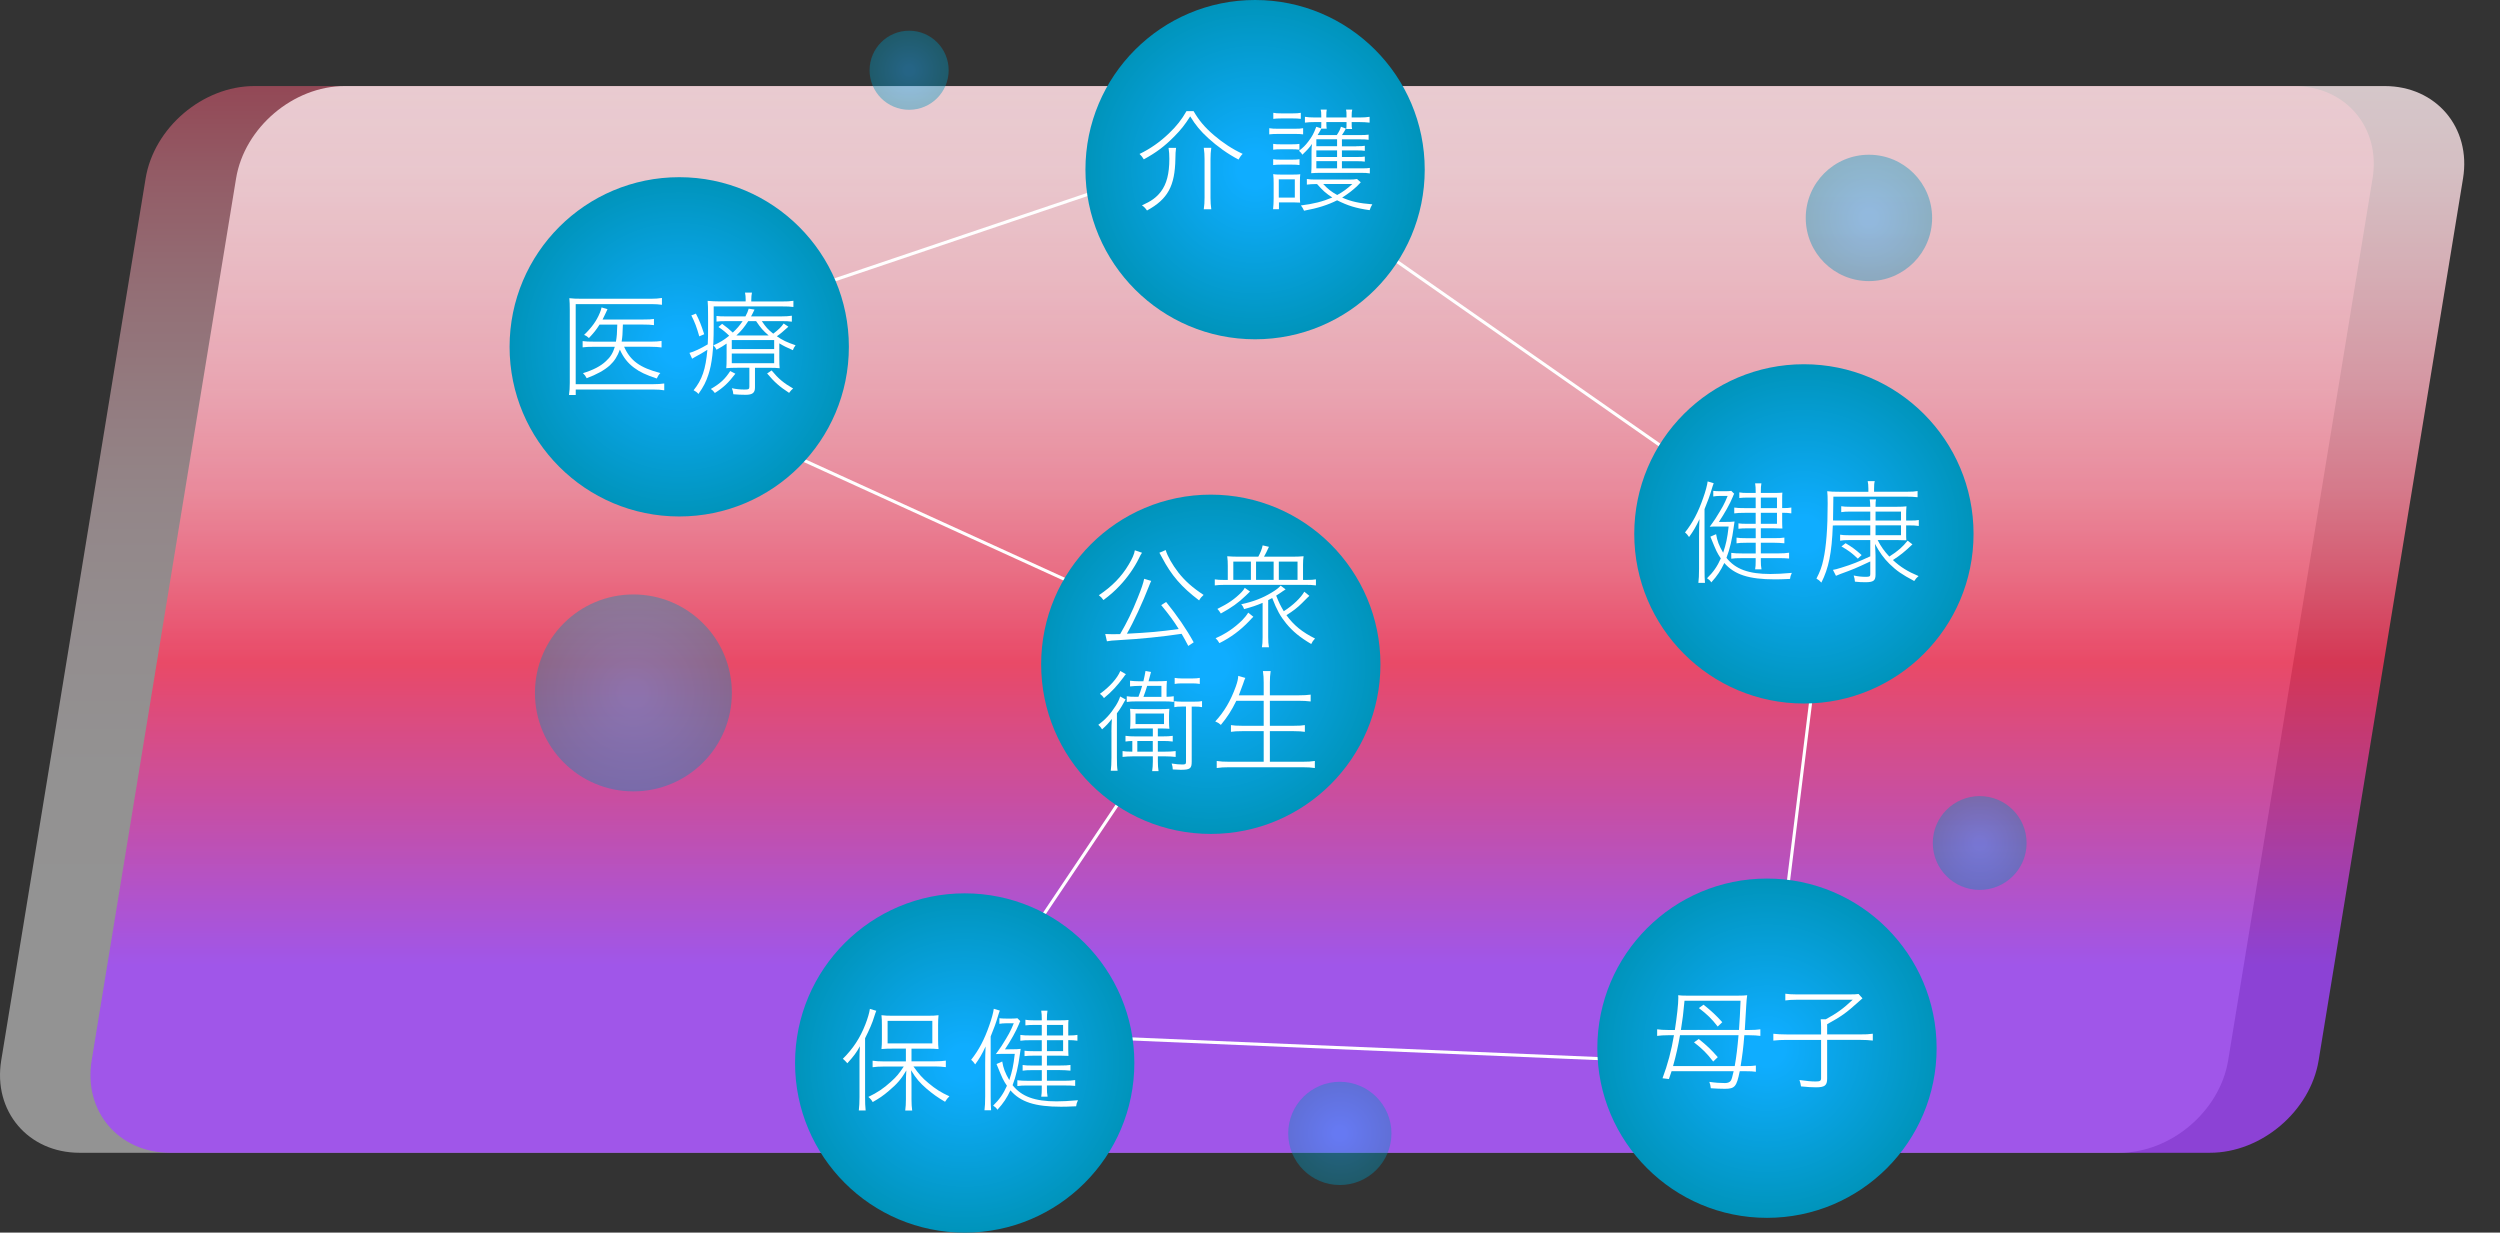
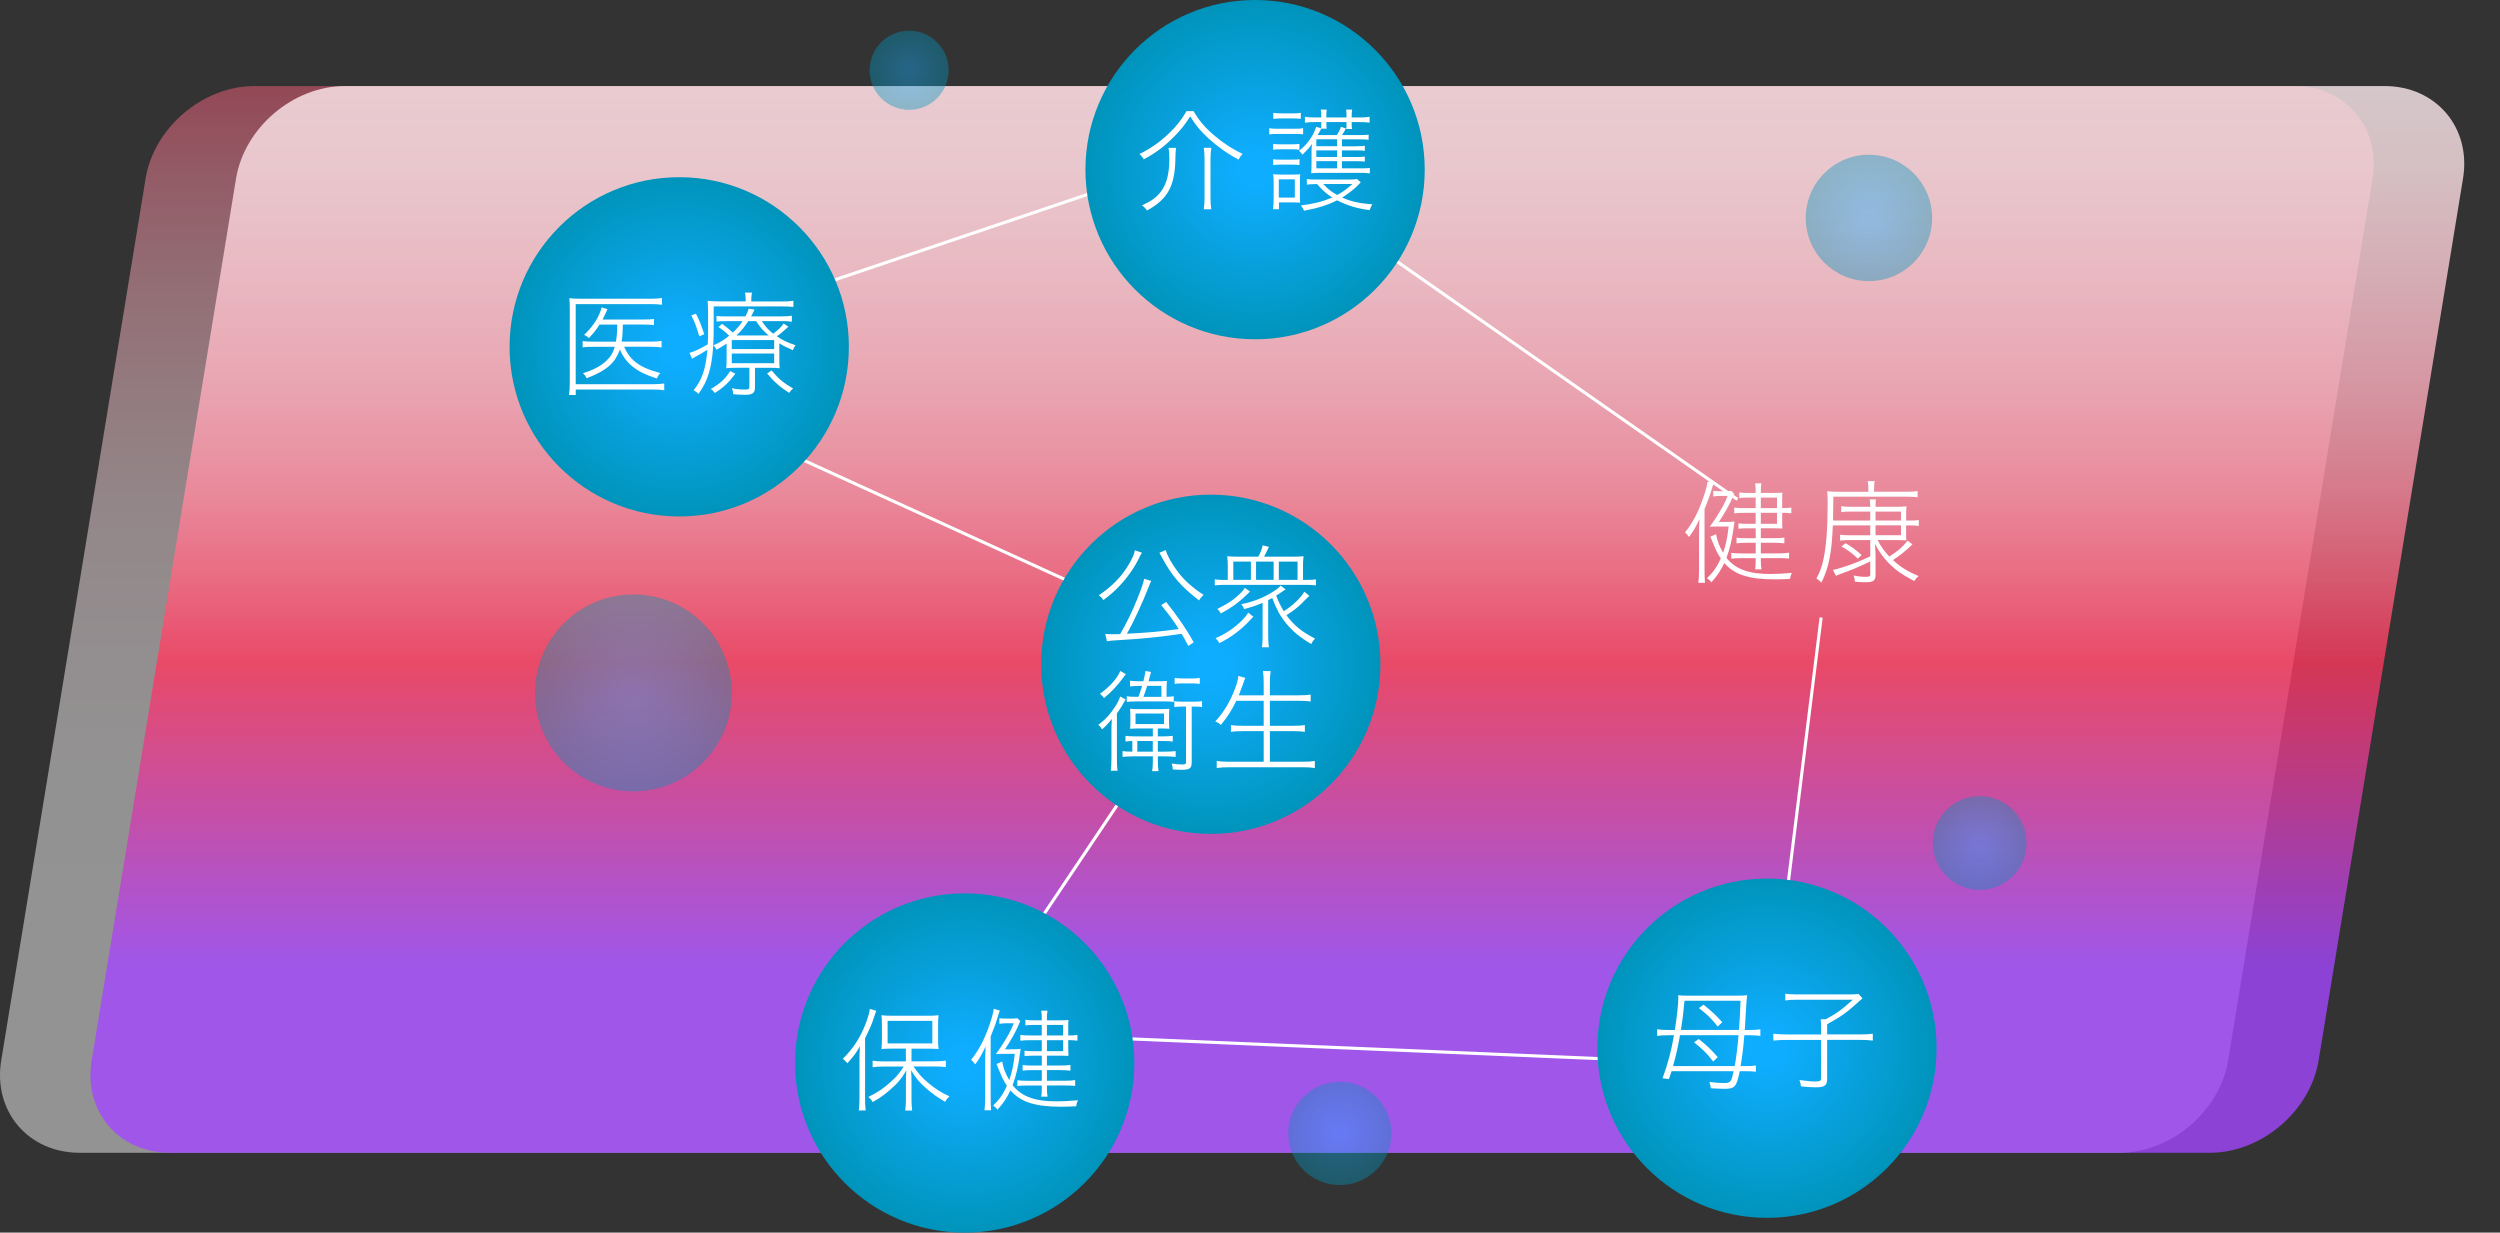
<svg xmlns="http://www.w3.org/2000/svg" xmlns:xlink="http://www.w3.org/1999/xlink" id="_レイヤー_2" viewBox="0 0 801.54 395.2">
  <rect x="0" y="0" width="801.54" height="395.2" fill="#333333" stroke="none" />
  <defs>
    <style>.cls-1{fill:url(#_名称未設定グラデーション_332);}.cls-1,.cls-2,.cls-3,.cls-4,.cls-5,.cls-6,.cls-7,.cls-8,.cls-9,.cls-10,.cls-11,.cls-12,.cls-13,.cls-14{stroke-width:0px;}.cls-2{fill:url(#_名称未設定グラデーション_1030-8);}.cls-3{fill:url(#_名称未設定グラデーション_1030-2);}.cls-3,.cls-5,.cls-7,.cls-13,.cls-14{opacity:.4;}.cls-4{fill:url(#_名称未設定グラデーション_1030-9);}.cls-5{fill:url(#_名称未設定グラデーション_1030-5);}.cls-15{fill:none;stroke:#fff;stroke-miterlimit:10;}.cls-6{fill:url(#_名称未設定グラデーション_1030-11);}.cls-16{opacity:.47;}.cls-7{fill:url(#_名称未設定グラデーション_1030-4);}.cls-8{fill:url(#_名称未設定グラデーション_333);}.cls-9{fill:url(#_名称未設定グラデーション_1030-7);}.cls-10{fill:url(#_名称未設定グラデーション_1030-10);}.cls-11{fill:#fff;}.cls-12{fill:url(#_名称未設定グラデーション_1030);}.cls-17{opacity:.79;}.cls-13{fill:url(#_名称未設定グラデーション_1030-3);}.cls-14{fill:url(#_名称未設定グラデーション_1030-6);}</style>
    <linearGradient id="_名称未設定グラデーション_333" x1="380.54" y1="-94.26" x2="380.54" y2="309.44" gradientUnits="userSpaceOnUse">
      <stop offset="0" stop-color="#a345ff" />
      <stop offset=".24" stop-color="#ff375c" />
      <stop offset=".31" stop-color="#ff6581" />
      <stop offset=".38" stop-color="#ff8da2" />
      <stop offset=".46" stop-color="#ffb0bf" />
      <stop offset=".55" stop-color="#ffcdd6" />
      <stop offset=".63" stop-color="#ffe3e8" />
      <stop offset=".73" stop-color="#fff2f5" />
      <stop offset=".84" stop-color="#fffcfc" />
      <stop offset="1" stop-color="#fff" />
    </linearGradient>
    <linearGradient id="_名称未設定グラデーション_332" x1="409.54" y1="-94.26" x2="409.54" y2="309.44" gradientUnits="userSpaceOnUse">
      <stop offset="0" stop-color="#fff" />
      <stop offset=".16" stop-color="#fffcfc" />
      <stop offset=".27" stop-color="#fff2f5" />
      <stop offset=".37" stop-color="#ffe3e8" />
      <stop offset=".45" stop-color="#ffcdd6" />
      <stop offset=".54" stop-color="#ffb0bf" />
      <stop offset=".62" stop-color="#ff8da2" />
      <stop offset=".69" stop-color="#ff6581" />
      <stop offset=".76" stop-color="#ff375c" />
      <stop offset="1" stop-color="#a345ff" />
    </linearGradient>
    <radialGradient id="_名称未設定グラデーション_1030" cx="217.77" cy="111.2" fx="217.77" fy="111.2" r="54.39" gradientUnits="userSpaceOnUse">
      <stop offset=".1" stop-color="#0fadff" />
      <stop offset="1" stop-color="#0094bb" />
    </radialGradient>
    <radialGradient id="_名称未設定グラデーション_1030-2" cx="203.08" cy="222.16" fx="203.08" fy="222.16" r="31.57" xlink:href="#_名称未設定グラデーション_1030" />
    <radialGradient id="_名称未設定グラデーション_1030-3" cx="429.57" cy="363.39" fx="429.57" fy="363.39" r="16.55" xlink:href="#_名称未設定グラデーション_1030" />
    <radialGradient id="_名称未設定グラデーション_1030-4" cx="634.72" cy="270.28" fx="634.72" fy="270.28" r="15.04" xlink:href="#_名称未設定グラデーション_1030" />
    <radialGradient id="_名称未設定グラデーション_1030-5" cx="599.21" cy="69.87" fx="599.21" fy="69.87" r="20.26" xlink:href="#_名称未設定グラデーション_1030" />
    <radialGradient id="_名称未設定グラデーション_1030-6" cx="291.48" cy="22.52" fx="291.48" fy="22.52" r="12.68" xlink:href="#_名称未設定グラデーション_1030" />
    <radialGradient id="_名称未設定グラデーション_1030-7" cx="402.4" cy="54.39" fx="402.4" fy="54.39" r="54.39" xlink:href="#_名称未設定グラデーション_1030" />
    <radialGradient id="_名称未設定グラデーション_1030-8" cx="578.36" cy="171.17" fx="578.36" fy="171.17" r="54.39" xlink:href="#_名称未設定グラデーション_1030" />
    <radialGradient id="_名称未設定グラデーション_1030-9" cx="566.52" cy="336.07" fx="566.52" fy="336.07" r="54.39" xlink:href="#_名称未設定グラデーション_1030" />
    <radialGradient id="_名称未設定グラデーション_1030-10" cx="309.3" cy="340.81" fx="309.3" fy="340.81" xlink:href="#_名称未設定グラデーション_1030" />
    <radialGradient id="_名称未設定グラデーション_1030-11" cx="388.2" cy="212.98" fx="388.2" fy="212.98" r="54.39" xlink:href="#_名称未設定グラデーション_1030" />
  </defs>
  <g id="_デザイン">
    <g class="cls-16">
      <path class="cls-8" d="M714.39,339.99c-2.67,16.28-18.35,29.61-34.85,29.61H25.54c-16.5,0-27.82-13.32-25.15-29.61L46.69,57.2c2.67-16.28,18.35-29.61,34.85-29.61h654c16.5,0,27.82,13.32,25.15,29.61l-46.3,282.79Z" />
    </g>
    <g class="cls-17">
      <path class="cls-1" d="M743.39,339.99c-2.67,16.28-18.35,29.61-34.85,29.61H54.54c-16.5,0-27.82-13.32-25.15-29.61L75.69,57.2c2.67-16.28,18.35-29.61,34.85-29.61h654c16.5,0,27.82,13.32,25.15,29.61l-46.3,282.79Z" />
    </g>
    <line class="cls-15" x1="355.85" y1="59.91" x2="243.81" y2="97.78" />
    <line class="cls-15" x1="245.38" y1="141.97" x2="404.09" y2="214.38" />
    <circle class="cls-12" cx="217.77" cy="111.2" r="54.39" />
    <circle class="cls-3" cx="203.08" cy="222.16" r="31.57" />
    <circle class="cls-13" cx="429.57" cy="363.39" r="16.55" />
    <circle class="cls-7" cx="634.72" cy="270.28" r="15.04" />
    <circle class="cls-5" cx="599.21" cy="69.87" r="20.26" />
    <circle class="cls-14" cx="291.48" cy="22.52" r="12.68" />
    <line class="cls-15" x1="418.18" y1="63.07" x2="557.05" y2="160.12" />
    <circle class="cls-9" cx="402.4" cy="54.39" r="54.39" />
    <line class="cls-15" x1="571.26" y1="299.78" x2="583.88" y2="197.99" />
-     <circle class="cls-2" cx="578.36" cy="171.17" r="54.39" />
    <line class="cls-15" x1="302.19" y1="330.55" x2="527.07" y2="340.02" />
    <circle class="cls-4" cx="566.52" cy="336.07" r="54.39" />
    <line class="cls-15" x1="385.83" y1="216.93" x2="310.08" y2="329.76" />
    <circle class="cls-10" cx="309.3" cy="340.81" r="54.39" />
    <path class="cls-11" d="M212.98,125.14c-1.08-.18-1.98-.25-3.41-.25h-24.98v1.76h-2.16c.18-1.15.25-2.48.25-3.88v-23.47c0-1.55-.04-2.55-.14-3.7,1.15.14,2.05.18,3.77.18h22.54c1.26,0,2.19-.07,3.38-.25v2.19c-1.01-.14-2.05-.22-3.38-.22h-24.27v25.67h24.98c1.37,0,2.3-.07,3.41-.22v2.19ZM200.11,111.19c1.98,4.46,5.07,6.72,11.61,8.41-.5.5-.83,1.04-1.15,1.76-3.59-1.22-5.39-2.05-7.26-3.45-2.01-1.47-3.45-3.31-4.57-5.82-.72,2.05-1.73,3.67-3.2,5.03-1.73,1.58-4.31,2.98-7.44,4.14-.32-.65-.65-1.11-1.19-1.62,3.2-.97,5.68-2.23,7.37-3.85,1.44-1.29,2.26-2.66,2.84-4.6h-6.69c-1.73,0-2.62.04-3.63.18v-2.01c1.01.14,1.83.18,3.63.18h7.05c.29-1.65.36-2.66.43-5.47h-5.68c-1.11,1.73-1.73,2.52-3.41,4.31-.5-.47-.86-.72-1.55-1.01,2.44-2.34,3.99-4.49,5.03-7.01.29-.65.43-1.15.57-1.8l1.91.57q-.25.47-.79,1.69c-.25.58-.47,1.01-.79,1.62h12.98c1.8,0,2.7-.04,3.49-.18v1.98c-1.08-.14-2.09-.18-3.49-.18h-6.47c-.11,3.38-.14,3.74-.4,5.47h9.28c1.58,0,2.52-.07,3.52-.22v2.09c-.97-.14-2.01-.22-3.59-.22h-8.41Z" />
    <path class="cls-11" d="M239.08,96.23c0-1.04-.07-1.69-.22-2.41h2.23c-.14.72-.22,1.29-.22,2.41v.43h9.63c1.8,0,2.77-.04,3.88-.22v1.98c-1.04-.14-1.91-.18-3.85-.18h-21.71v6.72c0,6.9-.54,11.76-1.73,15.24-.75,2.26-1.47,3.7-3.16,6.11-.5-.57-.83-.79-1.55-1.19,2.73-3.38,3.88-6.76,4.42-12.98-1.26.83-2.59,1.58-4.06,2.37-.29.18-.43.25-.83.5l-.86-1.87c1.26-.29,3.77-1.47,5.86-2.73.11-1.62.11-2.73.11-6.4v-2.48c0-3.13-.04-3.77-.14-5.07,1.26.11,2.48.18,3.99.18h8.2v-.43ZM223.12,100.55c1.15,2.26,1.65,3.52,2.66,6.61l-1.58.68c-.83-2.91-1.37-4.39-2.55-6.72l1.47-.57ZM235.77,119.82c-2.26,2.95-3.77,4.39-6.58,6.18-.43-.61-.75-.93-1.29-1.29,3.02-1.76,4.53-3.13,6.22-5.75l1.65.86ZM232.97,110.15c-1.08.75-1.65,1.11-3.24,1.98-.32-.65-.57-1.01-1.01-1.4,2.09-.94,3.31-1.65,5.07-3.09-1.04-1.04-2.09-1.91-3.45-2.8l1.19-1.01c1.4,1.01,2.3,1.76,3.41,2.8,1.26-1.15,2.26-2.34,3.16-3.67h-5.36c-1.37,0-2.23.04-3.02.14v-1.8c.83.11,1.58.14,3.06.14h6.22c.65-1.26.72-1.44,1.04-2.48l1.87.29c-.5,1.08-.68,1.4-1.11,2.19h9.56c1.47,0,2.55-.07,3.52-.22v1.91c-.86-.14-1.83-.18-3.45-.18h-6.18c1.37,2.01,1.94,2.66,3.67,4.03,1.69-1.29,2.59-2.16,3.34-3.27l1.51,1.04c-1.73,1.55-2.55,2.27-3.7,3.06,1.87,1.29,3.16,1.91,6,2.88-.47.65-.68,1.04-.86,1.58-2.05-.9-2.88-1.3-4.35-2.19v4.6c0,1.94.04,2.48.11,3.38-.9-.11-1.83-.14-3.2-.14h-4.71v6.29c0,1.73-.79,2.37-3.02,2.37-1.22,0-2.77-.07-3.92-.18-.07-.75-.18-1.19-.47-1.94,1.44.32,2.59.43,4.1.43,1.26,0,1.51-.14,1.51-.9v-6.08h-3.81c-1.62,0-2.62.04-3.6.14.07-.94.11-1.47.11-3.31v-4.6ZM234.62,111.91h13.59v-2.88h-13.59v2.88ZM234.62,116.44h13.59v-3.09h-13.59v3.09ZM246.45,107.56c-1.8-1.55-2.55-2.41-4.03-4.6h-2.52c-1.29,1.98-2.19,3.09-3.81,4.6h10.35ZM247.39,118.77c2.23,2.7,3.85,4.03,6.9,5.79-.47.36-.86.79-1.29,1.4-3.09-2.01-4.64-3.38-7.05-6.22l1.44-.97Z" />
    <path class="cls-11" d="M544.74,172.18c0-2.12.04-4.03.14-5.75-1.15,2.48-1.98,3.88-3.34,5.75-.11-.14-.18-.25-.25-.32-.32-.47-.36-.5-.65-.79-.22-.18-.36-.32-.4-.36,2.48-3.13,4.24-6.47,5.82-11.04.79-2.19,1.29-4.14,1.44-5.32l1.94.58c-.32.83-.32.9-.57,1.69-.61,2.12-1.4,4.28-2.37,6.61v19.16c0,2.27.04,3.34.14,4.49h-2.12c.14-1.22.22-2.41.22-4.46v-10.24ZM550.21,171.25c.36,2.16.9,3.63,2.26,5.97.93-2.8,1.33-4.57,1.76-8.41h-3.52c-1.19,0-1.58,0-2.55.07l.83-1.15.97-1.4c2.37-3.78,2.88-4.71,3.95-7.33h-2.52c-.75,0-1.47.07-2.09.18v-1.8c.57.07,1.26.11,2.12.11h1.83c.9,0,1.29-.04,1.83-.11l.93.93c-.14.22-.22.36-.43.94-.93,2.3-2.7,5.43-4.49,8.09h1.51c1.98,0,2.8-.04,3.52-.14q-.14.97-.29,1.98c-.47,3.59-1.22,6.87-2.3,9.67,2.88,3.63,7.08,5.18,14.09,5.18,2.01,0,3.85-.11,6.87-.36-.4.83-.5,1.26-.58,1.94-2.52.11-3.59.14-4.82.14-8.38,0-13.01-1.51-16.25-5.25-1.19,2.48-2.16,3.99-4.17,6.22-.39-.61-.68-.86-1.37-1.33,1.94-1.87,3.31-3.81,4.42-6.36-.57-.83-.93-1.44-1.4-2.37-.32-.72-1.01-2.23-1.94-4.6l1.8-.79ZM562.9,159.53h-2.52c-1.15,0-1.83.04-2.73.14v-1.8c.83.14,1.44.18,2.73.18h2.52v-.43c0-1.11-.04-1.8-.18-2.66h2.01c-.14.83-.18,1.47-.18,2.66v.43h4.21c1.33,0,2.09-.04,2.7-.11-.07.65-.07.97-.07,2.37v2.59h.5c1.08,0,1.62-.04,2.44-.18v1.87c-1.01-.14-1.73-.18-2.44-.18h-.5v2.88c0,1.01.04,1.51.07,2.16-.86-.04-1.73-.07-2.7-.07h-4.21v3.16h4.17c1.62,0,2.48-.04,3.38-.18v1.83c-1.04-.11-2.19-.18-3.42-.18h-4.13v3.42h5.54c1.51,0,2.55-.07,3.52-.22v1.87c-.94-.11-1.94-.14-3.52-.14h-5.54v.9c0,1.08.04,1.76.22,2.7h-2.05c.14-.83.18-1.47.18-2.66v-.93h-4.49c-1.55,0-2.48.04-3.34.18v-1.87c1.01.14,2.05.18,3.38.18h4.46v-3.42h-3.02c-1.47,0-2.3.04-3.13.18v-1.83c.83.14,1.58.18,3.13.18h3.02v-3.16h-2.84c-1.08,0-1.91.04-2.7.14v-1.73c.79.11,1.55.14,2.73.14h2.8v-3.52h-3.45c-1.62,0-2.52.04-3.42.18v-1.87c.86.14,1.76.18,3.56.18h3.31v-3.38ZM569.73,162.91v-3.38h-5.18v3.38h5.18ZM564.55,167.94h5.18v-3.52h-5.18v3.52Z" />
    <path class="cls-11" d="M599.64,164.02h-6.44c-1.26,0-1.94.04-2.87.18v-1.9c.83.14,1.51.18,2.87.18h6.44c-.04-1.22-.07-1.69-.18-2.37h2.01c-.11.61-.14.97-.14,2.37h6.83c1.37,0,2.19-.04,3.09-.14-.07.72-.11,1.47-.11,2.44v2.12h1.15c1.47,0,2.23-.04,2.91-.18v1.91c-.9-.14-1.8-.18-2.91-.18h-1.15v2.23c0,1.55,0,1.76.07,2.55-1.51-.07-1.87-.07-2.66-.07h-6.54c1.11,2.16,2.12,3.56,3.74,5.28,2.84-1.83,4.28-3.09,5.86-5.1l1.55,1.19c-2.44,2.3-3.77,3.42-6.26,5.03,2.41,2.23,4.71,3.67,8.23,5.14-.54.43-.86.79-1.4,1.58-3.99-2.12-5.61-3.24-7.94-5.5-1.8-1.76-3.27-3.81-4.64-6.4.07,1.11.18,2.87.18,3.77v6.08c0,1.94-.65,2.44-3.27,2.44-1.08,0-2.09-.04-3.34-.18-.04-.68-.14-1.15-.4-1.98,1.44.32,2.59.43,3.92.43,1.15,0,1.4-.14,1.4-.83v-4.1c-5,2.34-5.36,2.48-9.6,4.03-.57.22-.93.36-1.4.58l-.97-1.91c.86-.14,1.11-.22,2.84-.75,3.2-.97,5.39-1.87,9.13-3.59v-5.21h-6.76c-1.29,0-2.16.04-2.91.18v-1.91c.79.14,1.58.18,2.88.18h6.79v-3.16h-11.04c-.36,0-.57,0-.97.04-.32,8.81-1.33,13.7-3.67,18.3-.5-.57-.86-.86-1.58-1.29,1.15-2.19,1.73-3.77,2.23-6.11.9-4.06,1.37-10.03,1.37-17.87,0-2.16-.04-2.95-.14-4.03,1.04.14,2.05.18,3.88.18h9.31v-1.01c0-1.11-.07-1.65-.22-2.41h2.27c-.18.65-.22,1.26-.22,2.44v.97h10.32c1.83,0,2.84-.07,3.63-.22v1.98c-1.15-.14-2.12-.18-3.49-.18h-23.51c-.04,3.67-.04,4.92-.11,7.62.43.04.72.04.9.04h11.04v-2.88ZM591.73,174.16c2.05,1.22,3.2,2.05,5.14,3.81l-1.22,1.15c-1.83-1.76-2.98-2.62-5.25-3.92l1.33-1.04ZM609.49,164.02h-8.16v2.88h8.16v-2.88ZM601.33,168.44v3.16h8.16v-3.16h-8.16Z" />
    <path class="cls-11" d="M275.56,339.86c0-1.47.04-2.8.14-4.42-1.11,2.05-2.01,3.23-4.03,5.46q-.72-.86-1.44-1.44c3.27-3.23,5.54-6.69,7.23-11.04.72-1.83,1.26-3.67,1.44-4.96l2.05.61c-.22.58-.39,1.01-.68,1.94-.5,1.76-1.55,4.17-2.91,6.87v18.91c0,1.69.04,2.95.18,4.24h-2.19c.14-1.37.22-2.48.22-4.31v-11.86ZM290.44,336.2h-3.95c-1.87,0-2.77.04-3.88.14.11-.94.14-1.83.14-3.16v-4.53c0-1.33-.04-2.16-.14-3.16,1.08.14,1.98.18,3.95.18h10.43c2.05,0,2.98-.04,3.92-.18-.11,1.08-.14,1.8-.14,3.2v4.53c0,1.47.04,2.23.14,3.13-.97-.11-2.26-.14-3.85-.14h-4.82v4.06h7.59c1.37,0,2.44-.07,3.42-.22v2.09c-1.15-.14-2.34-.22-3.38-.22h-7.01c1.83,2.55,2.8,3.67,4.85,5.36,2.23,1.87,4.03,3.02,6.69,4.21-.58.54-.9.97-1.4,1.76-2.3-1.33-3.99-2.55-5.9-4.17-2.23-1.94-3.34-3.23-5-5.93.11,1.26.14,2.37.14,3.99v5.36c0,1.37.07,2.52.22,3.56h-2.23c.14-1.01.22-2.27.22-3.59v-5.28c0-1.37.04-2.77.14-3.99-1.65,2.77-2.91,4.28-5.61,6.54-1.8,1.55-3.09,2.41-5.18,3.6-.39-.68-.72-1.08-1.4-1.65,2.91-1.4,4.89-2.73,7.19-4.82,1.8-1.62,2.59-2.55,4.17-4.92h-6.47c-1.4,0-2.55.07-3.52.22v-2.09c.97.14,2.05.22,3.52.22h7.15v-4.06ZM284.58,334.54h14.34v-7.23h-14.34v7.23Z" />
    <path class="cls-11" d="M315.86,341.26c0-2.12.04-4.03.14-5.75-1.15,2.48-1.98,3.88-3.34,5.75-.11-.14-.18-.25-.25-.32-.32-.47-.36-.5-.65-.79-.22-.18-.36-.32-.4-.36,2.48-3.13,4.24-6.47,5.82-11.04.79-2.19,1.29-4.14,1.44-5.32l1.94.58c-.32.83-.32.9-.57,1.69-.61,2.12-1.4,4.28-2.37,6.61v19.16c0,2.27.04,3.34.14,4.49h-2.12c.14-1.22.22-2.41.22-4.46v-10.24ZM321.33,340.33c.36,2.16.9,3.63,2.26,5.97.93-2.8,1.33-4.57,1.76-8.41h-3.52c-1.19,0-1.58,0-2.55.07l.83-1.15.97-1.4c2.37-3.77,2.88-4.71,3.95-7.33h-2.52c-.75,0-1.47.07-2.09.18v-1.8c.57.07,1.26.11,2.12.11h1.83c.9,0,1.29-.04,1.83-.11l.93.93c-.14.22-.22.36-.43.94-.93,2.3-2.7,5.43-4.49,8.09h1.51c1.98,0,2.8-.04,3.52-.14q-.14.97-.29,1.98c-.47,3.59-1.22,6.87-2.3,9.67,2.88,3.63,7.08,5.18,14.09,5.18,2.01,0,3.85-.11,6.87-.36-.4.83-.5,1.26-.58,1.94-2.52.11-3.59.14-4.82.14-8.38,0-13.01-1.51-16.25-5.25-1.19,2.48-2.16,3.99-4.17,6.22-.39-.61-.68-.86-1.37-1.33,1.94-1.87,3.31-3.81,4.42-6.36-.57-.83-.93-1.44-1.4-2.37-.32-.72-1.01-2.23-1.94-4.6l1.8-.79ZM334.01,328.61h-2.52c-1.15,0-1.83.04-2.73.14v-1.8c.83.14,1.44.18,2.73.18h2.52v-.43c0-1.11-.04-1.8-.18-2.66h2.01c-.14.83-.18,1.47-.18,2.66v.43h4.21c1.33,0,2.09-.04,2.7-.11-.07.65-.07.97-.07,2.37v2.59h.5c1.08,0,1.62-.04,2.44-.18v1.87c-1.01-.14-1.73-.18-2.44-.18h-.5v2.88c0,1.01.04,1.51.07,2.16-.86-.04-1.73-.07-2.7-.07h-4.21v3.16h4.17c1.62,0,2.48-.04,3.38-.18v1.83c-1.04-.11-2.19-.18-3.42-.18h-4.13v3.42h5.54c1.51,0,2.55-.07,3.52-.22v1.87c-.94-.11-1.94-.14-3.52-.14h-5.54v.9c0,1.08.04,1.76.22,2.7h-2.05c.14-.83.18-1.47.18-2.66v-.93h-4.49c-1.55,0-2.48.04-3.34.18v-1.87c1.01.14,2.05.18,3.38.18h4.46v-3.42h-3.02c-1.47,0-2.3.04-3.13.18v-1.83c.83.14,1.58.18,3.13.18h3.02v-3.16h-2.84c-1.08,0-1.91.04-2.7.14v-1.73c.79.11,1.55.14,2.73.14h2.8v-3.52h-3.45c-1.62,0-2.52.04-3.42.18v-1.87c.86.14,1.76.18,3.56.18h3.31v-3.38ZM340.84,331.99v-3.38h-5.18v3.38h5.18ZM335.67,337.02h5.18v-3.52h-5.18v3.52Z" />
    <path class="cls-11" d="M535.94,343.44c-.32.97-.43,1.26-.86,2.52l-2.05-.25c1.65-4.39,2.84-8.84,3.67-13.8h-1.83c-1.44,0-2.52.07-3.56.22v-2.12c.97.14,2.05.22,3.56.22h2.12c.68-4.46,1.11-8.34,1.11-10.32q0-.18-.04-.83c.83.11,1.4.14,2.66.14h16.57c1.44,0,2.19-.04,2.88-.14-.14,1.08-.22,1.91-.29,3.2-.11,2.34-.32,5.79-.47,7.95h1.4c1.55,0,2.62-.07,3.59-.22v2.12c-1.01-.14-2.12-.22-3.59-.22h-1.55c-.29,3.81-.65,6.65-1.19,9.89h1.69c1.55,0,2.34-.04,3.2-.18v2.01c-.86-.14-1.76-.18-3.23-.18h-1.94c-1.01,4.96-1.55,5.64-4.82,5.64-1.3,0-2.91-.07-4.46-.18-.07-.75-.18-1.26-.47-2.05,1.94.29,3.49.39,5.03.39.9,0,1.55-.29,1.87-.79.25-.39.47-1.11.9-3.02h-19.92ZM538.64,331.9c-.61,3.52-1.26,6.47-2.23,9.89h19.77c.54-3.02.86-5.75,1.22-9.89h-18.76ZM557.55,330.21c.25-3.56.32-4.92.5-9.35h-17.97c-.36,3.99-.61,5.97-1.15,9.35h18.62ZM549.28,340.35c-1.98-2.59-3.41-4.03-6.15-6.15l1.51-1.08c2.7,2.16,3.92,3.34,6.11,5.82l-1.47,1.4ZM550.72,329.13c-1.87-2.44-3.31-3.85-6.04-5.93l1.51-1.08c2.59,2.09,3.95,3.34,6,5.61l-1.47,1.4Z" />
    <path class="cls-11" d="M583.86,329.06c0-.83-.04-1.58-.11-2.26h1.62c3.52-1.91,5.57-3.38,8.63-6.26h-18.15c-1.29,0-2.55.07-3.45.22v-2.16c.97.14,2.09.22,3.52.22h17.26c1.4,0,2.05-.04,2.7-.14l1.26,1.4c-.75.68-.86.75-1.26,1.11-3.95,3.59-5.57,4.71-10.07,7.19v3.27h10.43c1.94,0,2.95-.04,4.21-.22v2.19c-1.29-.14-2.37-.22-4.21-.22h-10.43v12.44c0,2.16-.75,2.77-3.56,2.77-1.26,0-2.62-.07-4.82-.29-.11-.83-.22-1.26-.5-2.05,2.26.32,3.81.47,5.21.47s1.73-.22,1.73-1.04v-12.29h-11.07c-1.65,0-2.88.07-4.24.22v-2.19c1.33.14,2.52.22,4.35.22h10.96v-2.59Z" />
    <circle class="cls-6" cx="388.2" cy="212.98" r="54.39" />
    <path class="cls-11" d="M366.15,177.22c-.36.5-.5.75-1.01,1.83-1.44,2.95-3.77,6.25-6.11,8.7-1.62,1.73-3.09,3.02-5.25,4.64-.47-.68-.86-1.08-1.47-1.55,4.24-2.84,7.26-5.93,9.56-9.81,1.19-1.98,1.8-3.42,1.98-4.6l2.3.79ZM381,207.13c-.97-1.87-1.37-2.59-2.16-3.92-6.26.94-13.27,1.65-19.84,2.01-2.52.14-2.95.18-4.1.39l-.54-2.34c.86.04,1.76.07,2.3.07.68,0,1.11,0,2.48-.04,2.19-3.77,3.81-7.05,5.61-11.58,1.22-3.02,1.8-4.71,2.09-6.15l2.26.68c-.29.61-.32.65-.72,1.69-1.98,5.11-4.89,11.43-7.08,15.24,7.41-.39,10.39-.65,16.61-1.51-1.55-2.52-3.06-4.57-5.61-7.66l1.58-1.01c3.59,4.46,6.47,8.63,8.84,12.94l-1.73,1.15ZM373.74,176.36c.58,1.98,2.12,4.67,4.06,7.19,2.12,2.7,4.49,4.82,8.09,7.19-.68.61-1.01,1.01-1.44,1.76-5.64-4.28-8.88-8.02-11.9-13.77-.47-.86-.61-1.11-.83-1.51l2.01-.86Z" />
    <path class="cls-11" d="M403.43,178.48c.65-1.19,1.15-2.41,1.4-3.63l2.01.47c-.68,1.51-1.04,2.19-1.58,3.16h9.17c1.37,0,2.27-.04,3.52-.14-.14.9-.18,1.65-.18,2.84v4.75h1.19c1.4,0,2.12-.04,2.95-.18v1.94c-1.01-.14-2.05-.18-3.45-.18h-25.56c-1.58,0-2.62.07-3.42.18v-1.94c.9.14,1.62.18,2.8.18h1.37v-4.39c0-1.22-.04-2.19-.18-3.2,1.4.11,2.34.14,3.67.14h6.29ZM401.85,197.75c-.22.18-.68.65-1.33,1.37-2.88,3.02-5.9,5.25-9.56,7.08-.5-.83-.65-1.01-1.22-1.58,3.23-1.4,5.97-3.27,8.48-5.72.79-.79,1.51-1.69,1.98-2.48l1.65,1.33ZM400.77,189.66c-.22.18-.65.61-1.37,1.33-2.34,2.26-4.57,3.85-7.98,5.71-.54-.83-.61-.93-1.11-1.47,3.49-1.73,5.54-3.13,7.77-5.39.47-.5.72-.83,1.01-1.37l1.69,1.19ZM395.42,185.92h5.64v-5.86h-5.64v5.86ZM419.79,191.06c-.36.32-.39.32-2.34,2.3-1.47,1.47-2.84,2.52-5,3.88,2.37,3.27,5.11,5.46,9.17,7.48-.58.61-.86,1.01-1.22,1.76-3.56-2.09-5.93-4.03-8.02-6.58-1.91-2.34-3.02-4.35-4.49-8.16-.54.29-.68.39-1.29.68v11.86c0,1.44.07,2.27.25,3.24h-2.26c.14-.83.22-1.65.22-3.24v-11c-2.01.86-3.31,1.29-5.93,2.01-.29-.72-.43-1.01-.93-1.55,3.95-.86,6.83-1.98,9.74-3.74,1.55-.94,2.19-1.44,2.91-2.23l1.58,1.19q-.14.11-.47.32c-.07.04-.18.11-.36.22-.22.14-.39.29-.61.43-.83.58-1.04.68-1.58,1.04.94,2.34,1.4,3.27,2.44,5,3.02-1.94,5.46-4.31,6.58-6.26l1.62,1.33ZM402.71,185.92h5.64v-5.86h-5.64v5.86ZM410.01,185.92h6v-5.86h-6v5.86Z" />
    <path class="cls-11" d="M356.34,234.71c0-1.51.04-2.66.14-4.21-1.08,1.37-1.76,2.12-3.13,3.34-.29-.5-.72-1.04-1.22-1.44,2.23-1.65,3.95-3.52,5.61-6.15.68-1.08,1.15-2.09,1.4-2.95l1.76.97c-.29.43-.36.57-1.22,2.09-.43.72-.93,1.51-1.58,2.34v14.2c0,2.09.04,3.09.22,4.21h-2.19c.14-1.15.22-2.23.22-4.24v-8.16ZM360.98,216.16c-.25.25-.39.43-.75.97-2.05,2.77-3.85,4.71-6.29,6.69-.36-.58-.75-.97-1.29-1.37,3.16-2.26,5.61-5.03,6.54-7.33l1.8,1.04ZM365.58,233.55c-1.4,0-2.41.04-3.27.11.07-.68.11-1.33.11-2.34v-1.8c0-.97-.04-1.58-.11-2.27.68.07,1.73.11,3.09.11h6.36c1.4,0,2.41-.04,3.16-.11-.07.68-.11,1.3-.11,2.34v1.73c0,1.04.04,1.69.11,2.34-.79-.07-1.83-.11-3.2-.11h-.5v2.55h1.65c1.22,0,2.09-.04,3.13-.18v1.83c-1.01-.14-1.9-.18-3.13-.18h-1.65v3.42h2.34c1.26,0,2.26-.04,3.38-.18v1.87c-1.11-.11-2.16-.18-3.27-.18h-2.44v1.62c0,1.26.07,2.09.22,3.13h-2.05c.14-1.01.22-1.94.22-3.13v-1.62h-6.4c-1.22,0-2.26.07-3.31.18v-1.87c.61.11,1.62.18,2.88.18h.25v-3.42c-1.11.04-1.33.07-2.19.18v-1.83c1.04.14,1.94.18,3.16.18h5.61v-2.55h-4.03ZM365,223.42c.57-1.47.68-1.91,1.19-3.52h-.79c-1.11,0-2.05.07-3.09.18v-1.83c.94.11,1.94.18,3.09.18h1.19c.32-1.37.5-2.23.68-3.31l1.76.32q-.11.32-.29,1.11c-.14.5-.25.94-.5,1.87h2.66c1.47,0,2.37-.04,3.23-.11-.07.9-.11,1.62-.11,2.62v2.48c1.11-.04,1.55-.07,2.3-.18v1.83c-.9-.14-1.58-.18-2.87-.18h-9.13c-1.4,0-2.12.04-3.06.18v-1.83c.83.14,1.58.18,3.02.18h.72ZM364.07,232.15h9.13v-3.38h-9.13v3.38ZM364.64,241h4.96v-3.42h-4.96v3.42ZM372.37,223.42v-3.52h-4.57c-.47,1.55-.72,2.26-1.19,3.52h5.75ZM378.88,226.54c-1.08,0-1.62.04-2.37.18v-1.94c.65.14,1.26.18,2.37.18h4.03c1.19,0,1.83-.04,2.48-.18v1.94c-.75-.14-1.3-.18-2.48-.18h-.83v17.65c0,2.23-.54,2.62-3.52,2.62-.58,0-1.65-.04-2.55-.11-.04-.75-.11-1.19-.36-1.91,1.22.22,2.55.32,3.45.32s1.15-.14,1.15-.79v-17.8h-1.37ZM384.67,219.28c-.61-.11-1.44-.18-2.26-.18h-3.7c-.72,0-1.55.07-2.09.18v-1.94c.61.11,1.37.18,2.23.18h3.56c.9,0,1.69-.07,2.26-.18v1.94Z" />
    <path class="cls-11" d="M396.39,224.68c-1.55,3.16-2.95,5.32-4.96,7.73-.68-.58-.97-.76-1.8-1.11,2.87-3.09,4.96-6.65,6.58-11.18.54-1.51.72-2.34.79-3.42l2.27.65c-.22.43-.43,1.01-.72,1.91-.18.57-.97,2.62-1.37,3.67h7.98v-4.1c0-1.3-.07-2.48-.25-3.67h2.48c-.18,1.19-.25,2.34-.25,3.67v4.1h9.2c1.65,0,2.77-.07,3.88-.22v2.19c-1.15-.14-2.34-.22-3.88-.22h-9.2v8.02h7.55c1.76,0,2.84-.07,3.67-.22v2.16c-.97-.14-1.94-.22-3.67-.22h-7.55v9.81h10.39c1.76,0,2.88-.07,4.03-.25v2.26c-1.19-.18-2.3-.25-4.03-.25h-23.37c-1.73,0-2.87.07-4.06.25v-2.26c1.22.18,2.27.25,4.06.25h11v-9.81h-6.83c-1.73,0-2.73.07-3.67.22v-2.16c.9.14,1.87.22,3.67.22h6.83v-8.02h-8.77Z" />
    <path class="cls-11" d="M382.68,35.63c1.73,2.98,3.52,5.14,6.54,7.73,2.8,2.41,6.04,4.53,9.2,5.97-.61.61-.9,1.08-1.33,1.83-3.49-1.83-6.79-4.21-9.67-6.83-2.52-2.3-4.06-4.14-5.82-7.01-1.83,2.84-2.95,4.24-5.07,6.4-3.16,3.2-5.79,5.18-9.81,7.37-.4-.68-.83-1.22-1.37-1.73,3.45-1.65,6.58-3.85,9.49-6.65,2.41-2.3,4.03-4.39,5.57-7.08h2.26ZM377.07,47.39c-.14,1.19-.22,1.87-.22,3.49-.14,8.77-2.44,12.98-9.1,16.61-.5-.72-.97-1.22-1.62-1.65,2.98-1.33,4.64-2.52,6.08-4.42,1.83-2.41,2.7-5.72,2.7-10.46,0-1.4-.07-2.3-.25-3.56h2.41ZM388.36,47.39c-.18,1.22-.25,2.26-.25,3.63v12.4c0,1.37.07,2.44.25,3.67h-2.41c.18-1.19.25-2.41.25-3.67v-12.4c0-1.26-.07-2.44-.25-3.63h2.41Z" />
    <path class="cls-11" d="M406.94,41.1c.83.14,1.51.18,2.88.18h5.1c1.47,0,2.09-.04,2.88-.18v1.98c-.79-.11-1.33-.14-2.59-.14h-5.39c-1.3,0-2.05.04-2.88.14v-1.98ZM408.17,67.09c.11-.97.18-2.3.18-3.49v-4.82c0-1.15-.04-2.05-.14-2.95.58.11,1.08.14,2.27.14h4.21c1.22,0,1.76-.04,2.19-.11-.07.58-.11,1.15-.11,2.88v3.81c0,1.04,0,1.62.07,2.41-1.47-.07-1.65-.07-2.12-.07h-4.67v2.19h-1.87ZM408.2,46.13c.72.11,1.26.14,2.48.14h3.49c1.19,0,1.76-.04,2.44-.14v1.87c-.79-.11-1.3-.14-2.44-.14h-3.49c-1.15,0-1.73.04-2.48.14v-1.87ZM408.2,51.05c.72.11,1.3.14,2.48.14h3.52c1.19,0,1.69-.04,2.44-.14v1.87c-.79-.11-1.33-.14-2.44-.14h-3.52c-1.15,0-1.73.04-2.48.14v-1.87ZM408.24,36.17c.79.14,1.37.18,2.52.18h3.78c1.11,0,1.69-.04,2.52-.18v1.94c-.86-.11-1.47-.14-2.52-.14h-3.78c-1.04,0-1.69.04-2.52.14v-1.94ZM410,63.35h5.14v-5.86h-5.14v5.86ZM434.88,46.88c1.47,0,2.12-.04,2.7-.14v1.62c-.61-.11-1.37-.14-2.7-.14h-4.64v2.12h4.57c1.47,0,2.23-.04,2.77-.14v1.62c-.65-.11-1.4-.14-2.77-.14h-4.57v2.3h6.22c1.44,0,2.16-.04,2.73-.14v1.76c-.75-.14-1.58-.18-2.73-.18h-13.27c-1.04,0-1.8.04-2.8.11.07-.97.11-1.65.11-2.8v-4.24c0-.75.04-1.58.14-2.34-.83,1.22-1.51,1.94-3.09,3.45-.22-.43-.39-.65-1.08-1.26,1.37-1.04,2.05-1.73,2.95-2.91,1.26-1.62,1.83-2.7,2.59-4.78l1.55.5c.07-.4.07-.83.07-1.69v-.32h-2.09c-1.15,0-2.12.04-3.16.18v-1.87c.86.14,1.9.22,3.23.22h2.01v-.54c0-.97-.04-1.44-.18-1.98h1.94c-.11.57-.14.9-.14,1.98v.54h6.47v-.54c0-1.01,0-1.4-.14-1.98h1.98c-.14.57-.18.93-.18,1.98v.54h2.41c1.44,0,2.37-.07,3.34-.22v1.87c-.97-.11-2.09-.18-3.34-.18h-2.41v.43c0,.97,0,1.26.14,1.8h-1.9c.11-.5.11-.86.11-1.8v-.43h-6.47v.32c0,.94.04,1.29.11,1.8h-1.76l-.18.39c-.29.5-.68,1.22-.97,1.65h6.15c.72-1.08,1.04-1.69,1.33-2.66l1.58.58c-.43.83-.65,1.19-1.26,2.09h5.75c1.37,0,2.09-.04,2.8-.14v1.65c-.65-.11-1.44-.14-2.77-.14h-5.79v2.23h4.64ZM436.28,58.46q-.47.47-1.22,1.26c-1.26,1.19-2.87,2.44-4.74,3.63,2.87,1.26,5.46,1.83,9.67,2.16-.39.61-.61,1.15-.86,1.87-4.39-.61-7.01-1.44-10.43-3.16-2.91,1.47-6.15,2.52-10.6,3.34-.32-.72-.58-1.15-1.01-1.69,4.03-.5,6.9-1.22,10.07-2.55-2.01-1.29-3.06-2.23-4.89-4.31h-.39c-1.08,0-2.05.07-2.88.18v-1.8c.83.14,1.69.18,2.88.18h10.5c1.29,0,1.98-.04,2.7-.18l1.22,1.08ZM428.69,46.88v-2.23h-6.65v2.23h6.65ZM422.04,50.33h6.65v-2.12h-6.65v2.12ZM422.04,53.97h6.65v-2.3h-6.65v2.3ZM424.24,59c1.51,1.62,2.55,2.44,4.49,3.52,1.94-1.08,3.16-1.98,4.85-3.52h-9.35Z" />
  </g>
</svg>